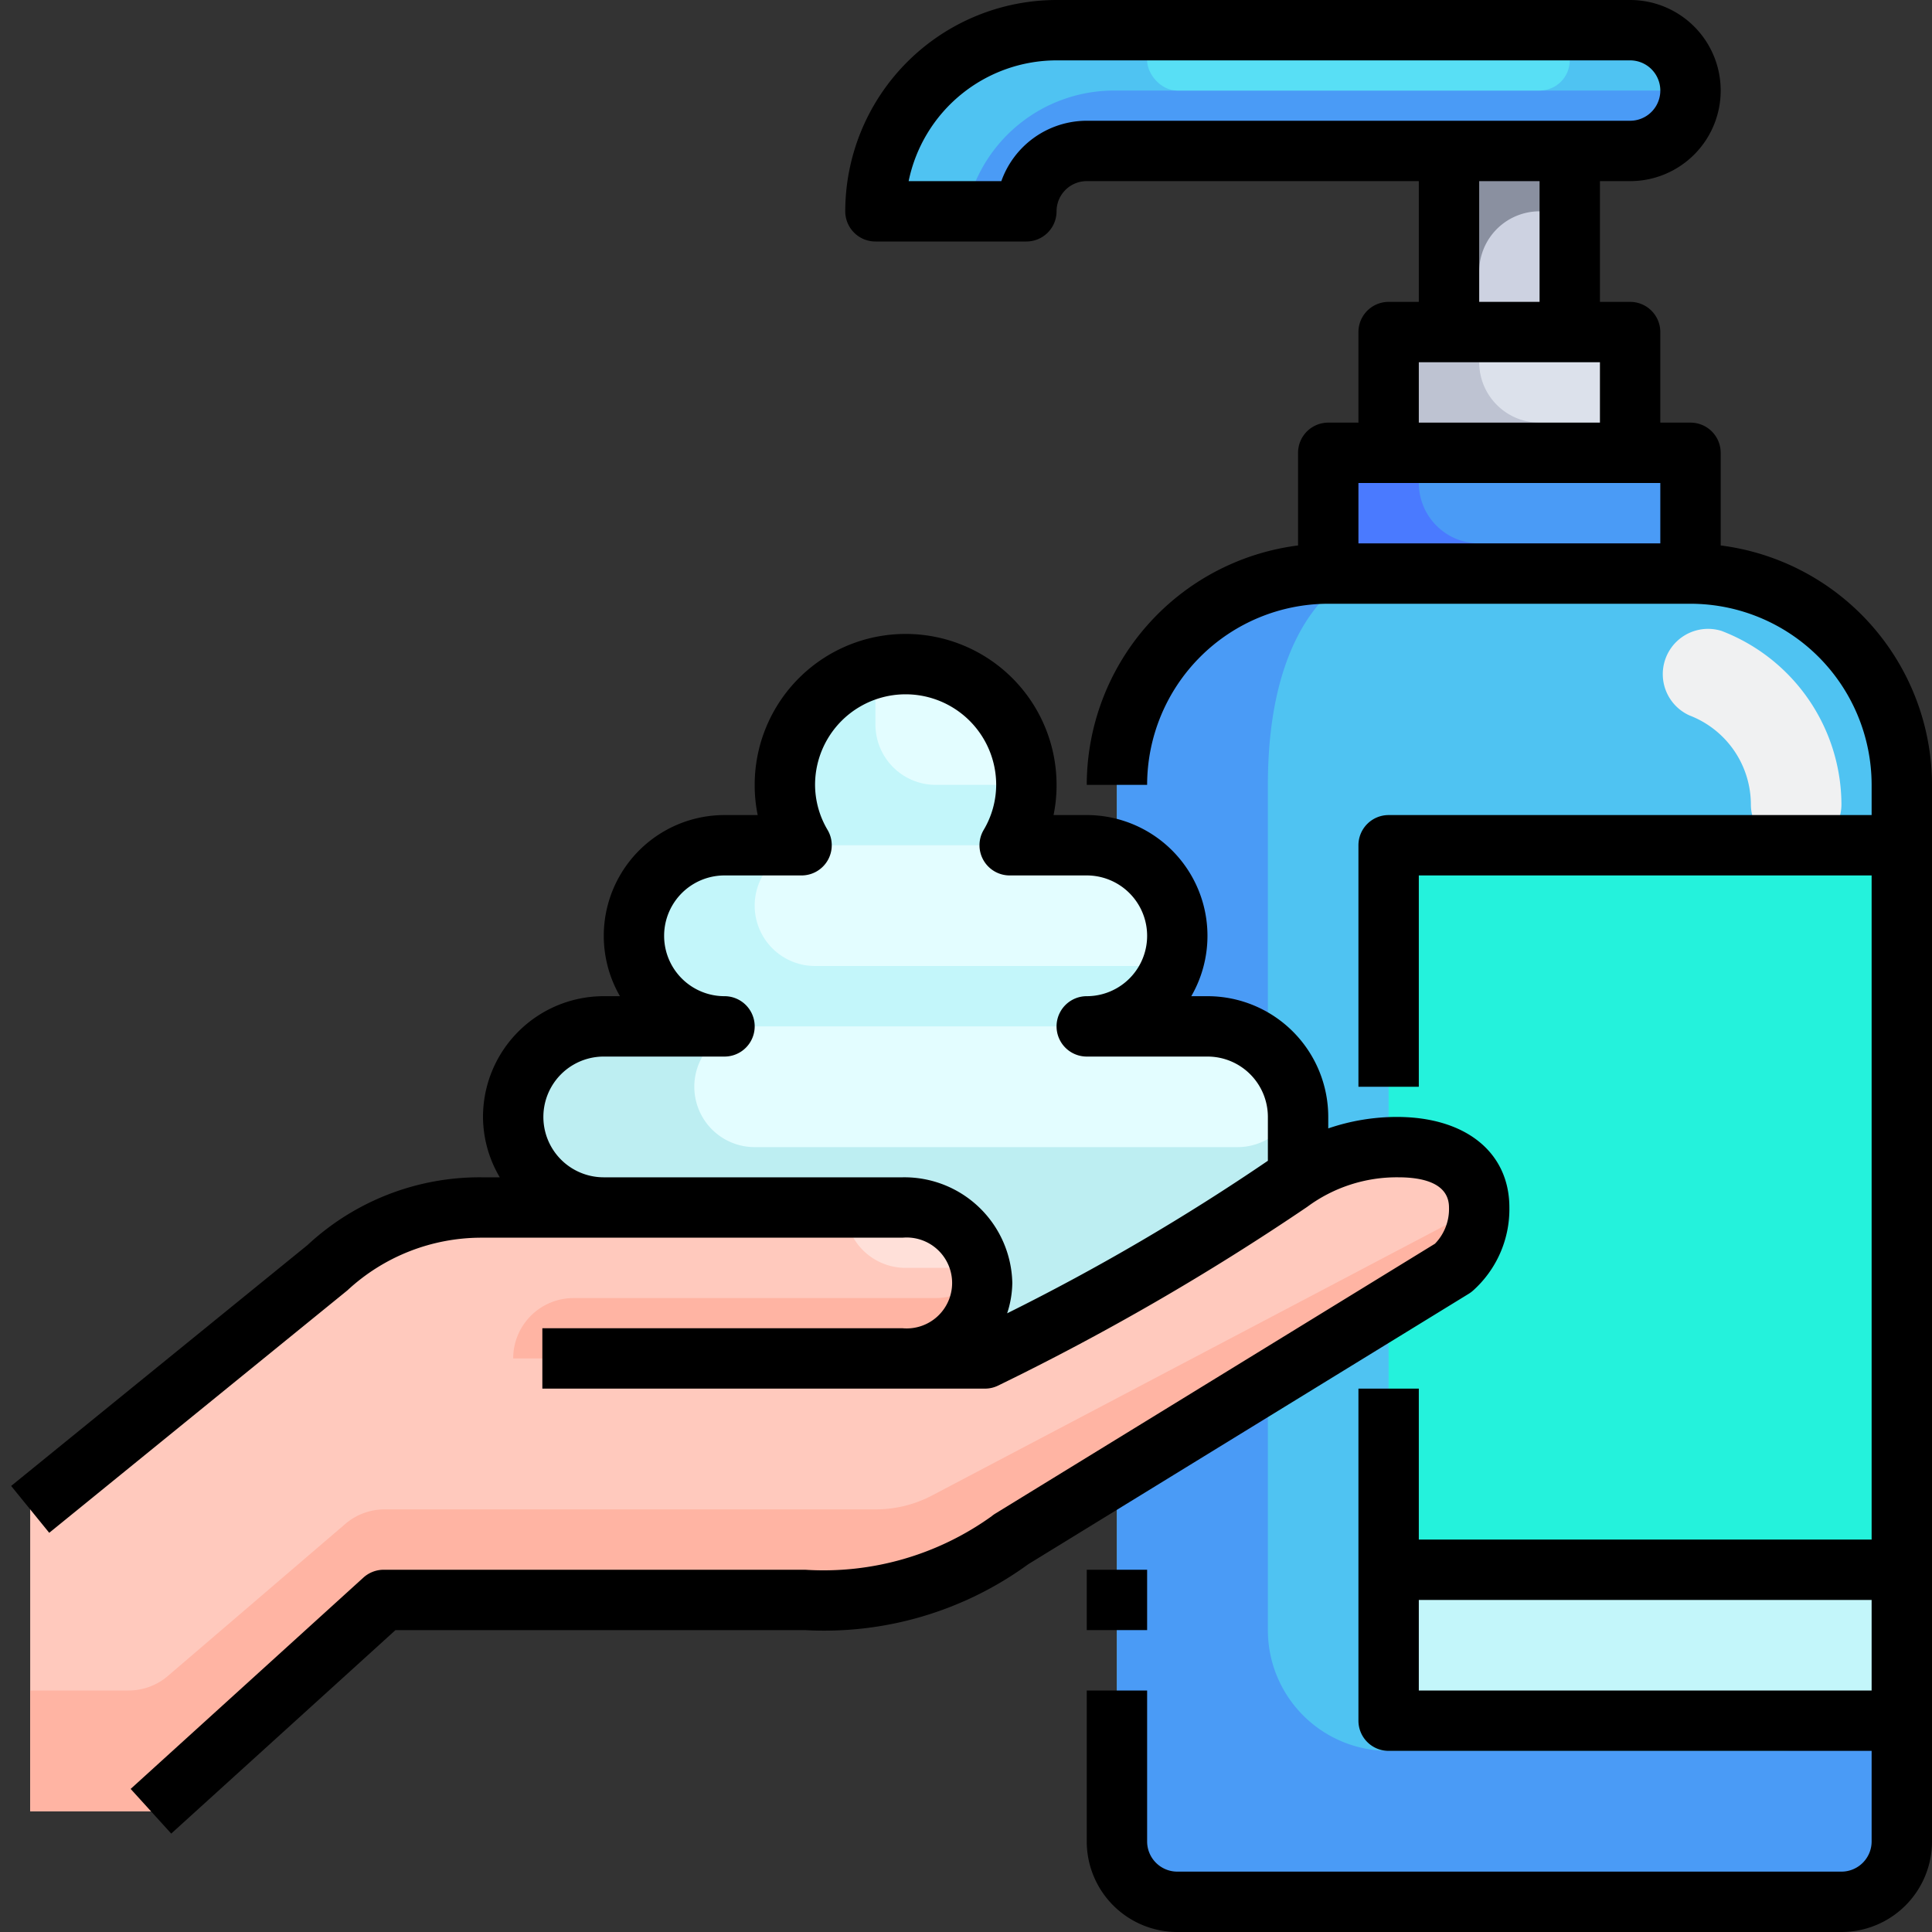
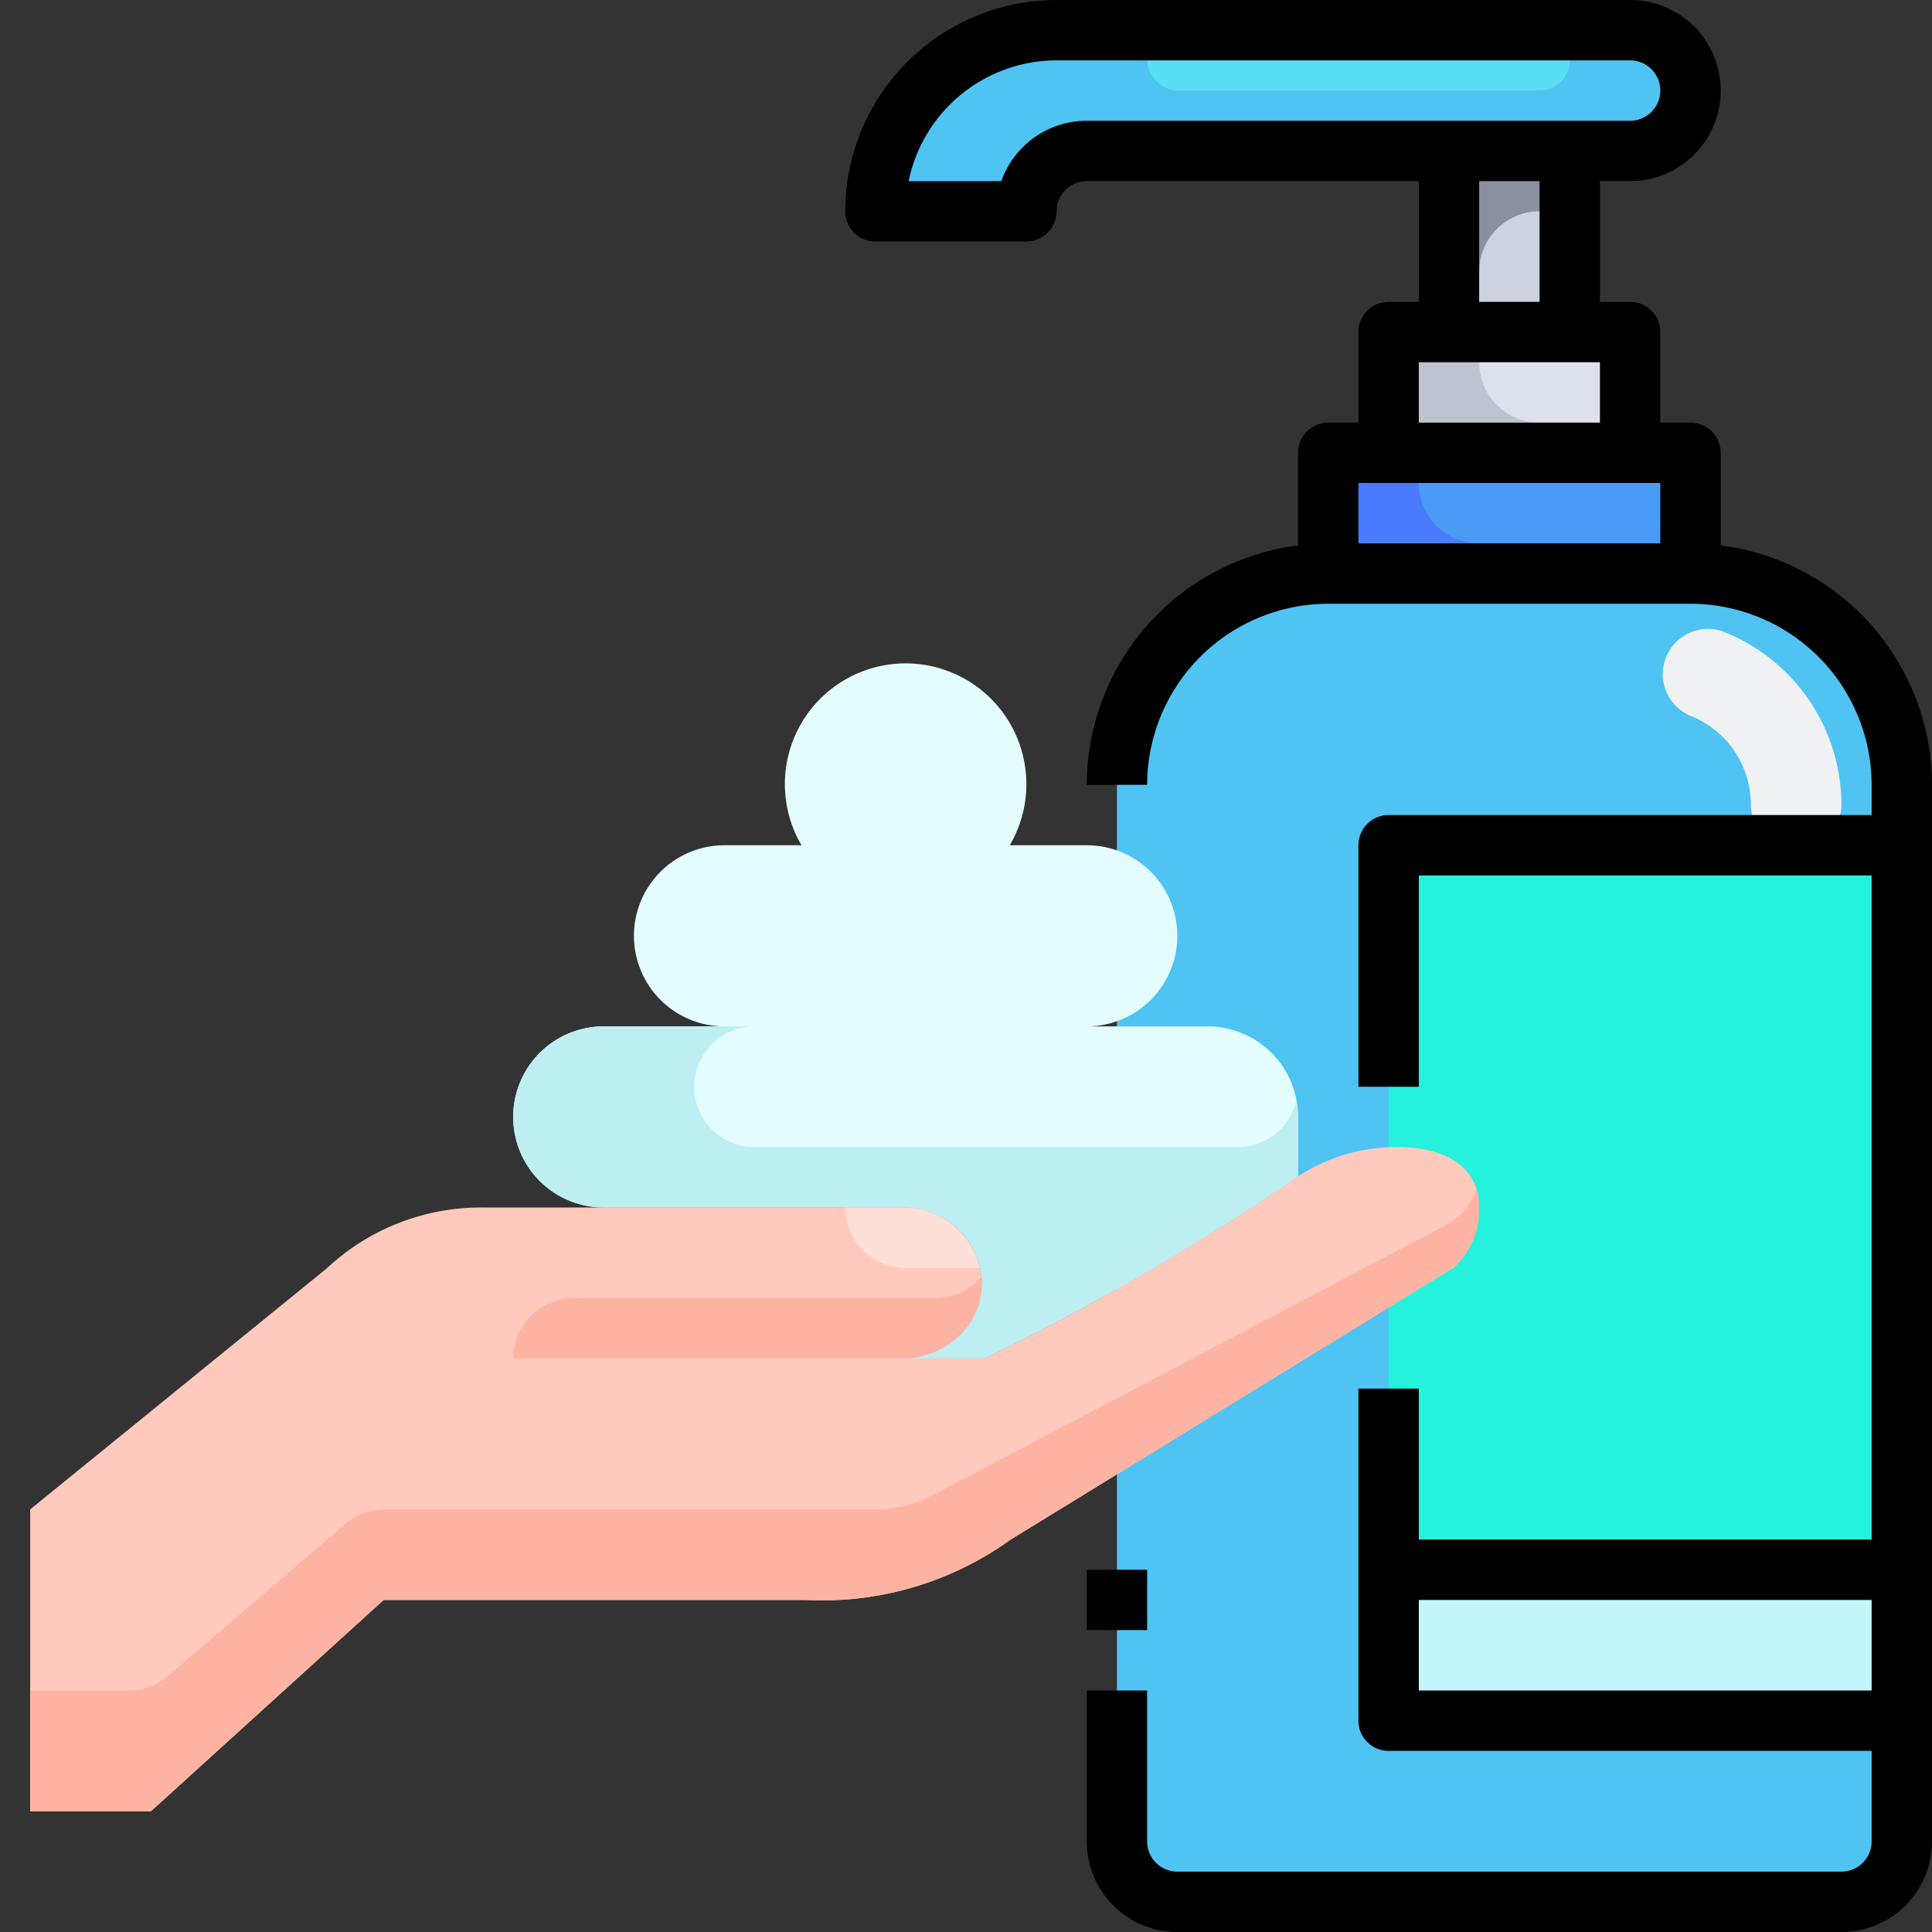
<svg xmlns="http://www.w3.org/2000/svg" height="512" viewBox="0 0 64 64" width="512">
  <rect x="0" y="0" width="64" height="64" fill="#333333" stroke="none" />
  <g id="_29-Hand_wash_foam" data-name="29-Hand wash foam">
    <path d="m48 5h4v6h-4z" fill="#cdd2e1" />
    <path d="m44 15v4h12v-4h-2-8z" fill="#4a9bf6" />
    <path d="m46 11v4h8v-4h-2-4z" fill="#dce1eb" />
    <path d="m29 7h5a2.006 2.006 0 0 1 2-2h18a1.955 1.955 0 0 0 1.41-.59 1.955 1.955 0 0 0 .59-1.41 2.006 2.006 0 0 0 -2-2h-19a6.009 6.009 0 0 0 -6 6z" fill="#4fc3f2" />
    <path d="m37 31v30a2.006 2.006 0 0 0 2 2h22a2.006 2.006 0 0 0 2-2v-35a7 7 0 0 0 -7-7h-12a7 7 0 0 0 -7 7z" fill="#4fc3f2" />
    <path d="m47 15v1a2 2 0 0 0 2 2h7v1h-12v-4z" fill="#4a7aff" />
    <path d="m46 11h3v1a2 2 0 0 0 2 2h3v1h-8z" fill="#bec3d2" />
    <path d="m52 5h-4v6h1v-2a2 2 0 0 1 2-2h1z" fill="#8a90a0" />
-     <path d="m36.9 3h19.1a1.955 1.955 0 0 1 -.59 1.41 1.955 1.955 0 0 1 -1.41.59h-18a2.006 2.006 0 0 0 -2 2h-2l.053-.213a5 5 0 0 1 4.847-3.787z" fill="#4a9bf6" />
    <rect fill="#58dff5" height="2" rx="1" transform="matrix(-1 0 0 -1 90 4)" width="14" x="38" y="1" />
    <path d="m46 28h17v24h-17z" fill="#24f2dc" />
-     <path d="m59 58h-13a4 4 0 0 1 -4-4v-28c0-6 3-7 3-7h-1a7 7 0 0 0 -7 7v35a2.006 2.006 0 0 0 2 2h22a2.006 2.006 0 0 0 2-2v-7a4 4 0 0 1 -4 4z" fill="#4a9bf6" />
    <path d="m46 52h17v5h-17z" fill="#c3f6fa" />
    <path d="m59.5 28.146a1.5 1.5 0 0 1 -1.5-1.5 3.165 3.165 0 0 0 -2.033-2.946 1.5 1.5 0 0 1 1.062-2.8 6.18 6.18 0 0 1 3.971 5.746 1.5 1.5 0 0 1 -1.5 1.5z" fill="#f0f1f2" />
    <path d="m32.53 42.5a2.57 2.57 0 0 0 -2.63-2.5h-9.9a3 3 0 0 1 0-6h4a3 3 0 0 1 0-6h2.55a4 4 0 1 1 6.9 0h2.55a3 3 0 0 1 0 6h4a3 3 0 0 1 3 3v1.97a2.112 2.112 0 0 0 -.31.21 82.612 82.612 0 0 1 -10.07 5.82h-2.72a2.721 2.721 0 0 0 1.86-.73 2.418 2.418 0 0 0 .77-1.77z" fill="#e3fdff" />
    <path d="m43 38.97a5.918 5.918 0 0 1 3.27-.97h.06c1.47 0 2.67.6 2.67 2a2.62 2.62 0 0 1 -.86 2l-14.66 9a10.68 10.68 0 0 1 -6.81 2h-13.96l-7.71 7h-4v-10l9.82-7.98a7.479 7.479 0 0 1 5.14-2.02h13.94a2.57 2.57 0 0 1 2.63 2.5 2.418 2.418 0 0 1 -.77 1.77 2.721 2.721 0 0 1 -1.86.73h2.72a82.612 82.612 0 0 0 10.07-5.82 2.112 2.112 0 0 1 .31-.21z" fill="#ffc9bd" />
    <path d="m31 43h-12a2 2 0 0 0 -2 2h12.9a2.721 2.721 0 0 0 1.86-.73 2.418 2.418 0 0 0 .77-1.77c0-.069-.016-.133-.021-.2a1.988 1.988 0 0 1 -1.509.7z" fill="#ffb4a3" />
    <path d="m30 42h2.453a2.582 2.582 0 0 0 -2.553-2h-1.9a2 2 0 0 0 2 2z" fill="#ffe0d9" />
    <path d="m47.932 40.562-17.057 8.978a4.006 4.006 0 0 1 -1.863.46h-16.272a2 2 0 0 0 -1.3.481l-5.878 5.037a2 2 0 0 1 -1.302.482h-3.26v4h4l7.71-7h13.96a10.68 10.68 0 0 0 6.81-2l14.66-9a2.62 2.62 0 0 0 .86-2 1.96 1.96 0 0 0 -.1-.608 1.992 1.992 0 0 1 -.968 1.17z" fill="#ffb4a3" />
    <path d="m41 38h-16a2 2 0 0 1 0-4h-5a3 3 0 0 0 0 6h9.9a2.57 2.57 0 0 1 2.63 2.5 2.418 2.418 0 0 1 -.77 1.77 2.721 2.721 0 0 1 -1.86.73h2.72a82.612 82.612 0 0 0 10.07-5.82 2.112 2.112 0 0 1 .31-.21v-1.97a3.025 3.025 0 0 0 -.055-.55 2 2 0 0 1 -1.945 1.55z" fill="#bdeef2" />
-     <path d="m38 32h-11a2 2 0 0 1 0-4h-3a3 3 0 0 0 0 6h12a3 3 0 0 0 3-3 1 1 0 0 1 -1 1z" fill="#c3f6fa" />
-     <path d="m31 26a2 2 0 0 1 -2-2v-1.859a3.964 3.964 0 0 0 -2.45 5.859h6.9a4 4 0 0 0 .55-2z" fill="#c3f6fa" />
-     <path d="m48.792 42.756a3.619 3.619 0 0 0 1.208-2.756c0-1.822-1.442-3-3.732-3a7.032 7.032 0 0 0 -2.268.38v-.38a4 4 0 0 0 -4-4h-.537a4 4 0 0 0 -3.463-6h-1.1a4.842 4.842 0 0 0 .1-1 5 5 0 0 0 -10 0 4.842 4.842 0 0 0 .1 1h-1.1a4 4 0 0 0 -3.463 6h-.537a4 4 0 0 0 -4 4 3.959 3.959 0 0 0 .556 2h-.594a8.371 8.371 0 0 0 -5.775 2.244l-9.818 7.98 1.262 1.552 9.876-8.03a6.525 6.525 0 0 1 4.455-1.746h13.938a1.506 1.506 0 1 1 0 3h-11.934v2h14.655a.989.989 0 0 0 .441-.1 82.823 82.823 0 0 0 10.238-5.919 4.986 4.986 0 0 1 3.026-.981c.764 0 1.674.174 1.674 1a1.648 1.648 0 0 1 -.465 1.2l-14.576 8.947a.985.985 0 0 0 -.111.081 9.543 9.543 0 0 1 -6.176 1.772h-13.962a1 1 0 0 0 -.672.26l-7.71 7 1.344 1.48 7.428-6.74h13.572a11.482 11.482 0 0 0 7.39-2.183l14.6-8.964a1.031 1.031 0 0 0 .13-.097zm-18.892-3.756h-9.9a2 2 0 0 1 0-4h4a1 1 0 0 0 0-2 2 2 0 0 1 0-4h2.555a1 1 0 0 0 .864-1.5 2.946 2.946 0 0 1 -.419-1.5 3 3 0 0 1 6 0 2.946 2.946 0 0 1 -.419 1.5 1 1 0 0 0 .864 1.5h2.555a2 2 0 0 1 0 4 1 1 0 0 0 0 2h4a2 2 0 0 1 2 2v1.452a72.993 72.993 0 0 1 -8.637 5.053 3.331 3.331 0 0 0 .171-1.005 3.575 3.575 0 0 0 -3.634-3.5z" />
    <path d="m36 52h2v1.999h-2z" />
    <path d="m57 18.069v-3.069a1 1 0 0 0 -1-1h-1v-3a1 1 0 0 0 -1-1h-1v-4h1a3 3 0 0 0 0-6h-19a7.009 7.009 0 0 0 -7 7 1 1 0 0 0 1 1h5a1 1 0 0 0 1-1 1 1 0 0 1 1-1h11v4h-1a1 1 0 0 0 -1 1v3h-1a1 1 0 0 0 -1 1v3.069a8.008 8.008 0 0 0 -7 7.931h2a6.006 6.006 0 0 1 6-6h12a6.006 6.006 0 0 1 6 6v1h-16a1 1 0 0 0 -1 1v8h2v-7h15v22h-15v-5h-2v11a1 1 0 0 0 1 1h16v3a1 1 0 0 1 -1 1h-22a1 1 0 0 1 -1-1v-5h-2v5a3 3 0 0 0 3 3h22a3 3 0 0 0 3-3v-35a8.008 8.008 0 0 0 -7-7.931zm-23.829-12.069h-3.071a5.008 5.008 0 0 1 4.9-4h19a1 1 0 0 1 0 2h-18a3.006 3.006 0 0 0 -2.829 2zm15.829 0h2v4h-2zm-2 6h6v2h-6zm-2 6v-2h10v2zm2 38v-3h15v3z" />
  </g>
</svg>